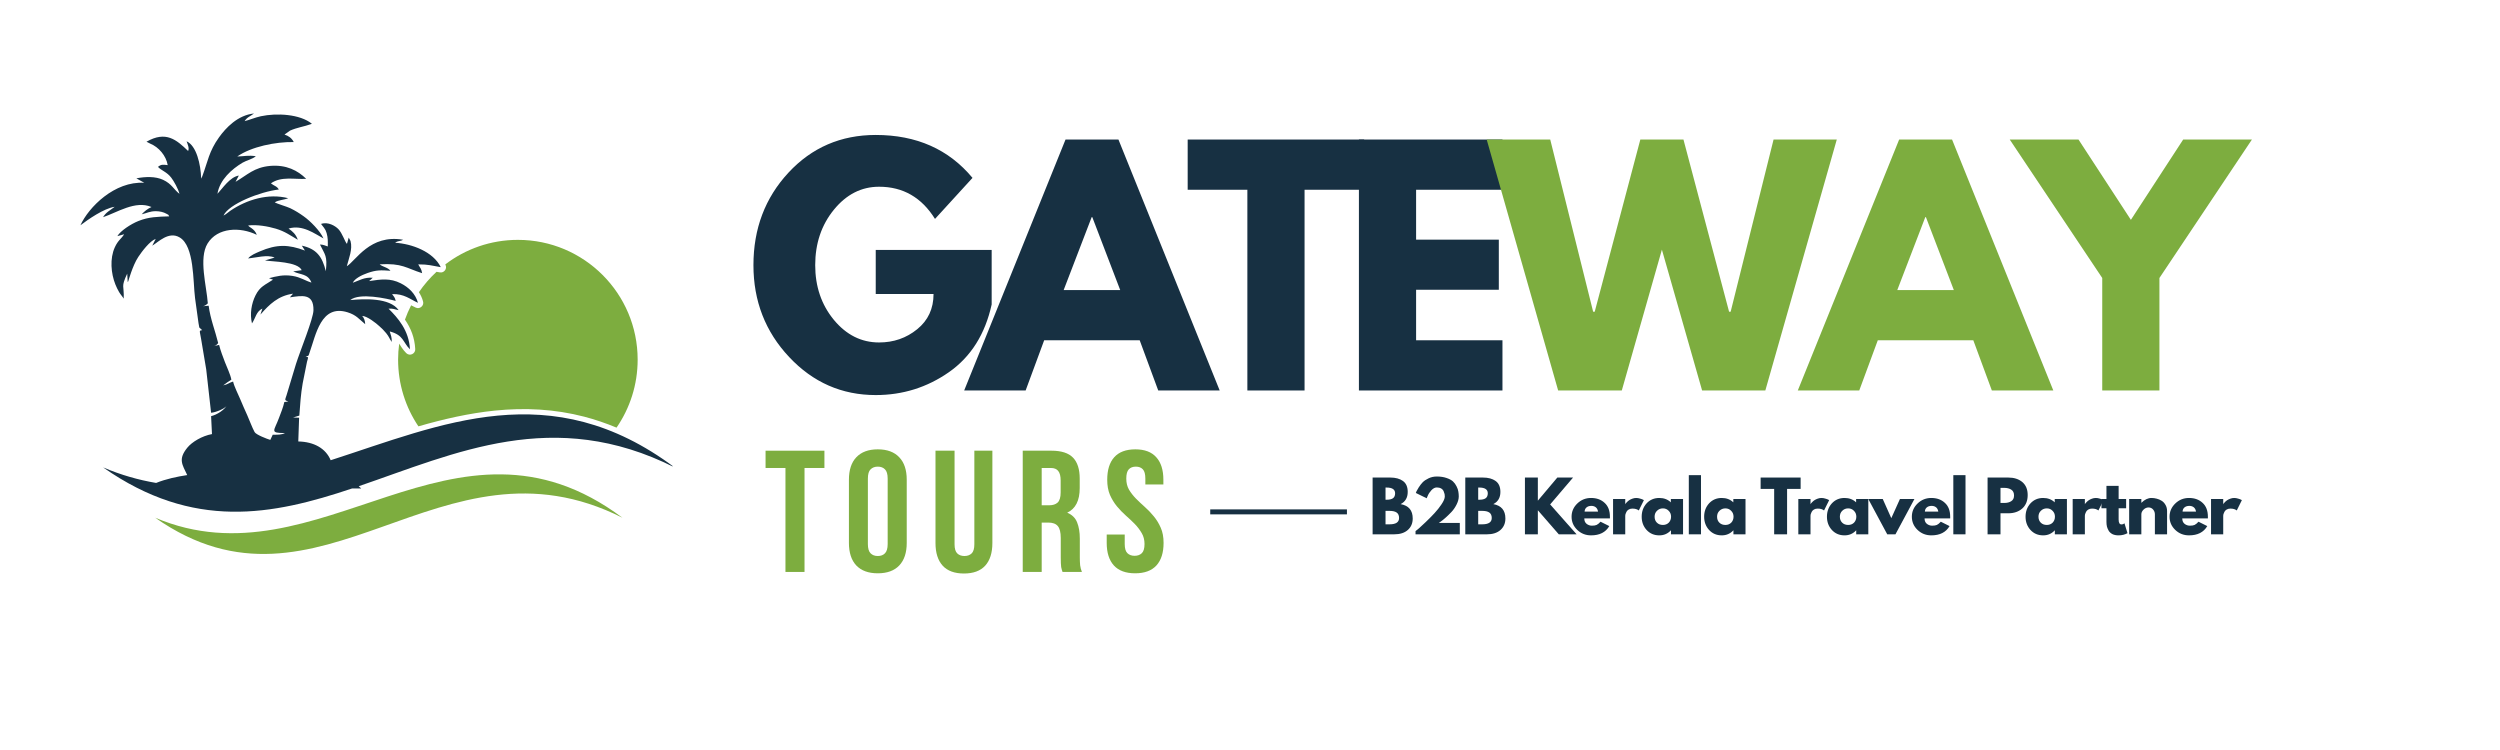
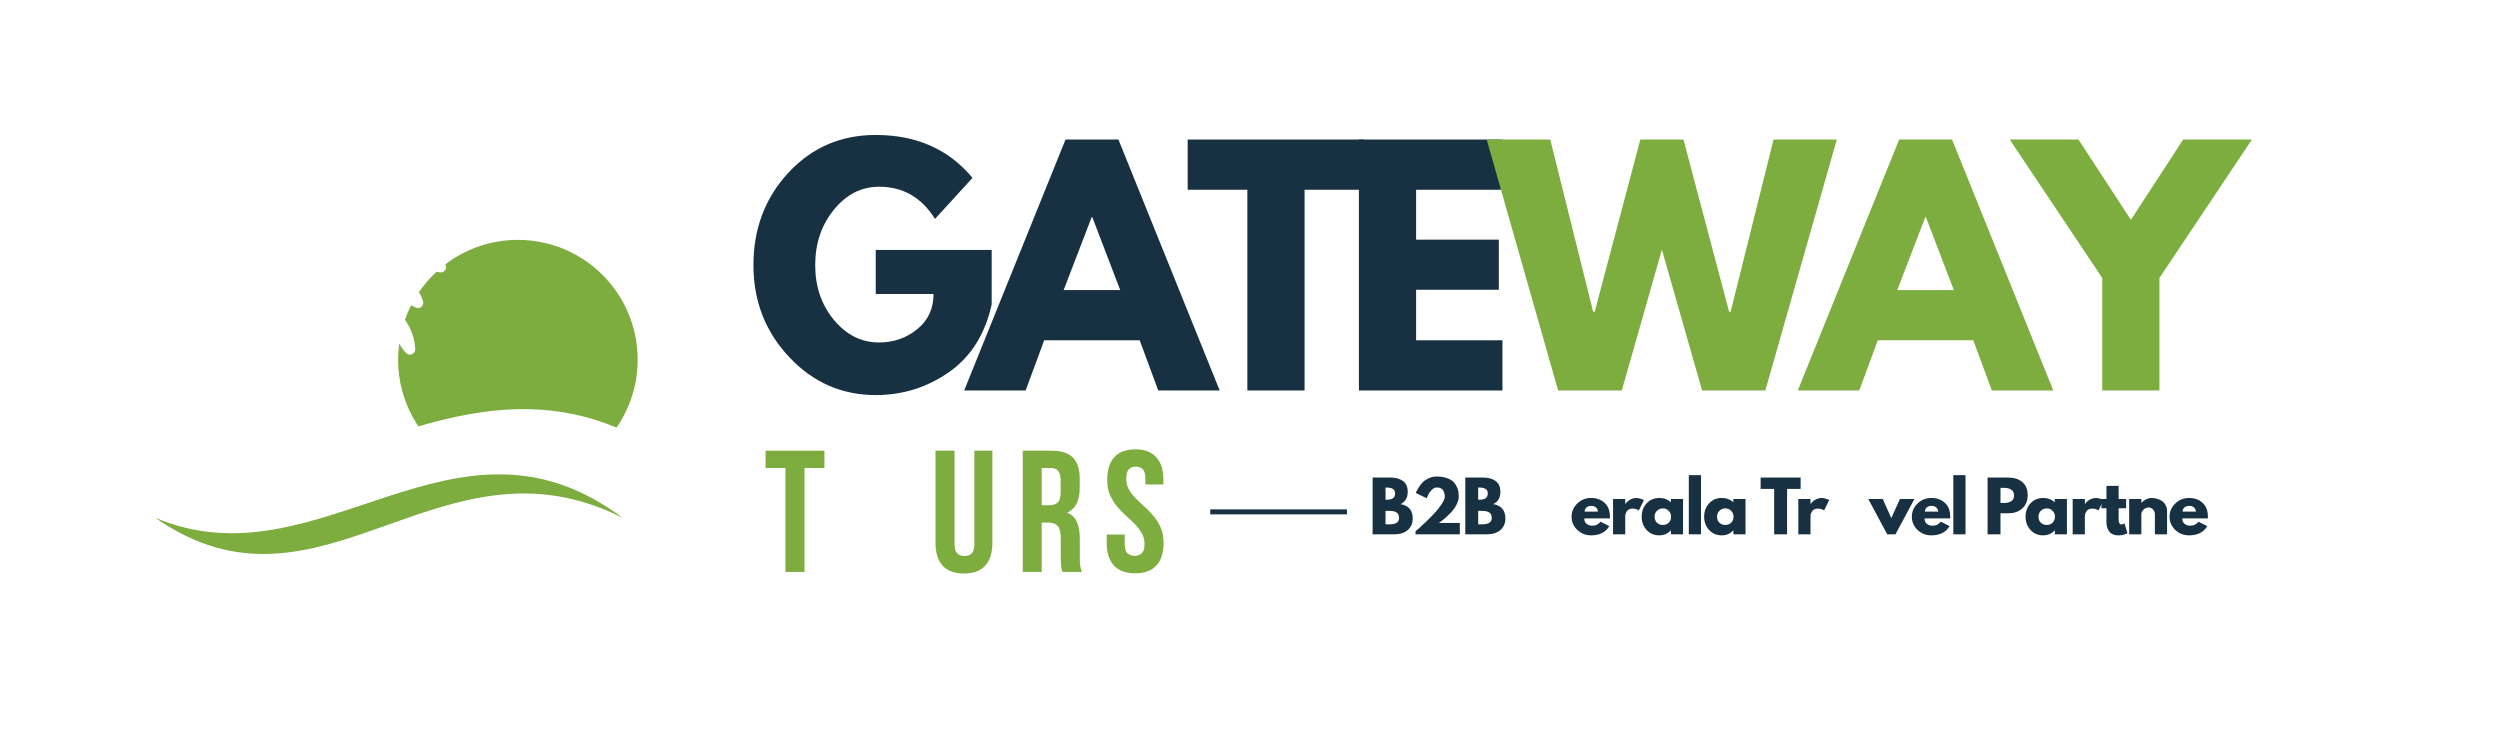
<svg xmlns="http://www.w3.org/2000/svg" width="500" zoomAndPan="magnify" viewBox="0 0 375 112.5" height="150" preserveAspectRatio="xMidYMid meet" version="1.0">
  <defs>
    <g />
    <clipPath id="6da641a587">
-       <path d="M 12.031 17 L 100.887 17 L 100.887 77 L 12.031 77 Z M 12.031 17 " clip-rule="nonzero" />
-     </clipPath>
+       </clipPath>
    <clipPath id="3ab5a031f2">
      <path d="M 0.562 2 L 10 2 L 10 21 L 0.562 21 Z M 0.562 2 " clip-rule="nonzero" />
    </clipPath>
    <clipPath id="c5b8bc5832">
      <rect x="0" width="65" y="0" height="28" />
    </clipPath>
    <clipPath id="d9b7245d63">
      <path d="M 0.121 0.203 L 7 0.203 L 7 10 L 0.121 10 Z M 0.121 0.203 " clip-rule="nonzero" />
    </clipPath>
    <clipPath id="2e04ddbb0a">
      <path d="M 7 0.203 L 14 0.203 L 14 10 L 7 10 Z M 7 0.203 " clip-rule="nonzero" />
    </clipPath>
    <clipPath id="c01a4347b3">
      <path d="M 14 0.203 L 21 0.203 L 21 10 L 14 10 Z M 14 0.203 " clip-rule="nonzero" />
    </clipPath>
    <clipPath id="1ea8379c28">
      <path d="M 23 0.203 L 32 0.203 L 32 10 L 23 10 Z M 23 0.203 " clip-rule="nonzero" />
    </clipPath>
    <clipPath id="8b5691e0cd">
      <path d="M 48 0.203 L 51 0.203 L 51 10 L 48 10 Z M 48 0.203 " clip-rule="nonzero" />
    </clipPath>
    <clipPath id="787d419373">
      <path d="M 59 0.203 L 66 0.203 L 66 10 L 59 10 Z M 59 0.203 " clip-rule="nonzero" />
    </clipPath>
    <clipPath id="ba241d90a2">
      <path d="M 87 0.203 L 90 0.203 L 90 10 L 87 10 Z M 87 0.203 " clip-rule="nonzero" />
    </clipPath>
    <clipPath id="4876715f50">
      <path d="M 93 0.203 L 100 0.203 L 100 10 L 93 10 Z M 93 0.203 " clip-rule="nonzero" />
    </clipPath>
    <clipPath id="03b4b724da">
      <rect x="0" width="133" y="0" height="14" />
    </clipPath>
  </defs>
  <g fill="#173042" fill-opacity="1">
    <g transform="translate(111.969, 58.572)">
      <g>
        <path d="M 36.781 -21.078 L 36.781 -12.906 C 35.801 -8.438 33.664 -5.051 30.375 -2.75 C 27.094 -0.457 23.43 0.688 19.391 0.688 C 14.305 0.688 9.977 -1.211 6.406 -5.016 C 2.832 -8.816 1.047 -13.41 1.047 -18.797 C 1.047 -24.273 2.797 -28.898 6.297 -32.672 C 9.797 -36.441 14.16 -38.328 19.391 -38.328 C 25.504 -38.328 30.344 -36.18 33.906 -31.891 L 28.281 -25.734 C 26.281 -28.953 23.484 -30.562 19.891 -30.562 C 17.242 -30.562 14.984 -29.41 13.109 -27.109 C 11.242 -24.816 10.312 -22.047 10.312 -18.797 C 10.312 -15.598 11.242 -12.863 13.109 -10.594 C 14.984 -8.332 17.242 -7.203 19.891 -7.203 C 22.078 -7.203 23.984 -7.863 25.609 -9.188 C 27.242 -10.508 28.062 -12.27 28.062 -14.469 L 19.391 -14.469 L 19.391 -21.078 Z M 36.781 -21.078 " />
      </g>
    </g>
  </g>
  <g fill="#173042" fill-opacity="1">
    <g transform="translate(145.907, 58.572)">
      <g>
        <path d="M 21.859 -37.641 L 37.047 0 L 27.828 0 L 25.047 -7.531 L 10.719 -7.531 L 7.938 0 L -1.281 0 L 13.922 -37.641 Z M 22.125 -15.062 L 17.938 -26 L 17.844 -26 L 13.641 -15.062 Z M 22.125 -15.062 " />
      </g>
    </g>
  </g>
  <g fill="#173042" fill-opacity="1">
    <g transform="translate(177.793, 58.572)">
      <g>
        <path d="M 0.359 -30.109 L 0.359 -37.641 L 26.828 -37.641 L 26.828 -30.109 L 17.891 -30.109 L 17.891 0 L 9.312 0 L 9.312 -30.109 Z M 0.359 -30.109 " />
      </g>
    </g>
  </g>
  <g fill="#173042" fill-opacity="1">
    <g transform="translate(201.103, 58.572)">
      <g>
        <path d="M 24.266 -37.641 L 24.266 -30.109 L 11.312 -30.109 L 11.312 -22.625 L 23.719 -22.625 L 23.719 -15.109 L 11.312 -15.109 L 11.312 -7.531 L 24.266 -7.531 L 24.266 0 L 2.734 0 L 2.734 -37.641 Z M 24.266 -37.641 " />
      </g>
    </g>
  </g>
  <g fill="#7dad3f" fill-opacity="1">
    <g transform="translate(223.691, 58.572)">
      <g>
        <path d="M 31.625 0 L 25.594 -21.125 L 19.578 0 L 10.031 0 L -0.688 -37.641 L 8.844 -37.641 L 15.281 -11.812 L 15.516 -11.812 L 22.359 -37.641 L 28.828 -37.641 L 35.672 -11.812 L 35.906 -11.812 L 42.344 -37.641 L 51.828 -37.641 L 41.109 0 Z M 31.625 0 " />
      </g>
    </g>
  </g>
  <g fill="#7dad3f" fill-opacity="1">
    <g transform="translate(270.95, 58.572)">
      <g>
        <path d="M 21.859 -37.641 L 37.047 0 L 27.828 0 L 25.047 -7.531 L 10.719 -7.531 L 7.938 0 L -1.281 0 L 13.922 -37.641 Z M 22.125 -15.062 L 17.938 -26 L 17.844 -26 L 13.641 -15.062 Z M 22.125 -15.062 " />
      </g>
    </g>
  </g>
  <g fill="#7dad3f" fill-opacity="1">
    <g transform="translate(302.836, 58.572)">
      <g>
        <path d="M -1.375 -37.641 L 8.938 -37.641 L 16.797 -25.594 L 24.641 -37.641 L 34.953 -37.641 L 21.078 -16.875 L 21.078 0 L 12.5 0 L 12.5 -16.875 Z M -1.375 -37.641 " />
      </g>
    </g>
  </g>
  <path stroke-linecap="butt" transform="matrix(0.747, 0, 0, 0.747, 181.536, 76.409)" fill="none" stroke-linejoin="miter" d="M -0.001 0.498 L 27.449 0.498 " stroke="#173042" stroke-width="1" stroke-opacity="1" stroke-miterlimit="4" />
  <g clip-path="url(#6da641a587)">
    <path fill="#173042" d="M 15.465 70.109 C 18.156 71.254 20.805 72 23.418 72.441 C 24.883 71.848 26.543 71.496 28.082 71.262 C 27.336 69.668 26.688 68.891 28.098 67.152 C 28.793 66.293 30.312 65.383 31.797 65.113 L 31.664 62.426 C 32.566 62.207 33.637 61.488 33.973 60.879 C 33.77 61.27 32.375 61.863 31.664 61.914 L 30.93 55.398 L 30.16 50.812 C 29.895 49.363 29.887 49.668 30.32 49.516 L 29.895 49.125 C 29.887 49.098 29.785 48.539 29.777 48.473 L 29.258 44.719 C 28.934 42.188 29.168 36.941 26.961 35.621 C 25.309 34.629 23.746 36.324 22.836 36.852 L 23.359 35.832 C 22.492 36.129 21.297 37.703 20.738 38.547 C 19.875 39.848 19.234 42.246 19.227 42.223 C 19.223 42.207 19.191 42.281 19.156 42.312 L 19.082 41.043 C 18.09 43.168 18.648 42.758 18.555 44.797 C 18.441 44.57 18.07 44.168 17.863 43.809 C 17.645 43.426 17.477 43.09 17.312 42.68 C 16.637 41 16.457 38.781 17.219 37.102 C 17.711 36.016 18.203 35.832 18.621 35.137 L 17.602 35.422 C 18.055 34.645 19.609 33.609 20.77 33.148 C 22.316 32.531 23.617 32.512 25.383 32.453 C 25.156 32.105 25.391 32.305 24.949 32.055 C 24.52 31.805 23.953 31.688 23.418 31.68 C 22.492 31.66 21.98 31.988 21.254 32.145 C 21.621 31.738 22.105 31.328 22.727 31.051 C 20.309 30.016 17.555 31.887 15.457 32.578 C 15.941 31.785 16.52 31.57 17.203 31.02 C 15.574 31.254 13.191 32.938 12.062 33.793 C 13.293 31.086 17.176 27.148 21.641 27.418 L 20.453 26.75 C 21.797 26.488 23.316 26.438 24.461 26.973 C 25.785 27.594 26.027 28.387 26.918 29.078 C 26.77 28.395 26.066 27.133 25.691 26.656 C 25.023 25.781 24.246 25.613 23.695 25.035 C 24.172 24.625 24.48 24.691 25.156 24.77 C 24.914 23.34 23.805 22.062 22.531 21.543 L 21.973 21.258 C 24.891 19.59 26.461 20.957 28.215 22.645 C 28.434 22.254 28.133 21.602 27.988 21.191 C 29.469 21.859 30.113 24.645 30.176 26.797 L 30.355 26.414 C 31.172 24.219 31.34 22.715 32.852 20.605 C 33.855 19.203 35.652 17.266 38.098 17.023 C 37.605 17.414 37.047 17.574 36.695 18.168 C 37.523 17.969 38.176 17.648 39.137 17.434 C 41.516 16.93 44.984 17.105 46.781 18.562 C 46.754 18.578 46.711 18.594 46.68 18.609 C 45.645 18.988 44.516 19.129 43.496 19.598 L 42.676 20.184 C 43.305 20.391 43.77 20.723 44.062 21.309 C 41.348 21.258 37.695 21.996 35.59 23.473 C 36.652 23.449 37.254 23.258 38.375 23.434 C 37.855 23.883 36.98 24.051 36.387 24.402 C 34.773 25.363 32.953 26.957 32.617 29.07 C 33.387 28.262 34.465 26.566 35.824 26.332 L 35.332 27.273 C 37.121 26.23 38.098 25.109 40.512 24.887 C 42.93 24.676 44.672 25.57 45.926 26.824 C 44.148 26.934 42.207 26.406 40.637 27.5 C 41.105 27.895 41.531 27.902 41.824 28.426 C 39.02 28.746 34.289 30.617 33.527 32.336 C 33.953 32.121 34.156 31.887 34.539 31.621 C 37.031 29.922 40.27 28.961 43.23 29.73 C 42.637 29.988 41.809 29.98 41.215 30.348 C 41.492 30.551 43.004 30.977 43.527 31.227 C 44.316 31.609 44.898 31.98 45.551 32.445 C 46.527 33.133 48.016 34.625 48.523 35.766 C 47.215 35.07 45.367 33.648 43.285 34.285 C 43.922 34.746 44.355 35.102 44.672 35.965 C 43.48 35.277 42.762 34.719 41.375 34.301 C 40.16 33.941 38.574 33.668 37.238 33.816 C 37.328 34.102 38.176 34.27 38.523 35.227 C 36 33.992 32.625 34.117 31.141 36.516 C 29.77 38.73 30.996 42.934 31.172 45.504 C 30.906 45.758 30.73 45.875 30.453 45.934 L 31.297 45.855 C 31.555 47.859 32.285 49.633 32.727 51.461 C 32.543 51.711 32.324 51.871 32.051 51.922 L 32.867 51.738 C 33.059 52.547 33.453 53.566 33.746 54.336 C 34.031 55.082 34.574 56.199 34.707 56.953 C 34.34 57.176 33.844 57.512 33.484 57.805 C 34.172 57.672 34.363 57.395 34.965 57.234 C 35.148 58.039 35.691 59.047 36.02 59.844 C 36.367 60.695 36.73 61.48 37.086 62.281 C 37.422 63.027 37.816 64.129 38.191 64.812 C 38.406 65.207 40.07 65.848 40.547 65.984 L 40.906 65.215 C 41.684 65.191 42.141 65.25 42.754 64.957 C 40.379 64.957 41.125 64.664 41.859 62.66 C 42.117 61.973 42.469 61.129 42.652 60.301 L 43.246 60.227 C 42.637 60.012 42.742 60.043 42.988 59.266 L 44.406 54.57 C 45.016 52.641 47.004 47.805 47.02 46.535 C 47.062 43.949 45.273 44.352 43.48 44.602 L 43.953 44.051 C 41.715 44.371 40.414 45.648 39.066 47.184 L 39.359 46.281 C 38.414 46.742 38.359 47.676 37.797 48.512 C 37.453 47.078 37.723 45.531 38.316 44.328 C 39.008 42.926 39.793 42.738 40.949 41.953 L 40.348 41.73 C 41.508 41.43 42.492 41.168 43.879 41.387 C 45.102 41.578 45.82 42.129 46.719 42.387 C 46.16 41.004 45.109 41.27 43.98 40.711 L 45.258 40.527 C 44.648 39.23 40.938 39.266 39.746 39.07 L 41.191 38.637 C 40.113 38.145 38.383 38.664 37.215 38.77 C 37.598 38.27 38.383 37.969 38.949 37.719 C 41.539 36.598 43.297 36.668 45.742 37.586 L 45.273 36.848 C 47.465 37.324 48.34 38.48 48.875 40.684 C 49.129 38.344 48.758 38.254 47.992 36.676 C 48.535 36.684 48.766 36.859 49.168 36.969 C 49.184 36.238 49.195 35.656 48.992 34.961 C 48.895 34.625 48.785 34.41 48.609 34.176 L 48.156 33.59 C 49.203 33.223 50.281 33.883 50.75 34.359 C 51.367 34.996 51.727 36.266 52.043 36.582 L 52.309 35.637 L 52.578 36.148 C 52.922 37.41 52.309 38.789 52.02 39.934 C 53.355 39.137 55.512 35.086 60.465 35.965 C 59.996 36.238 59.738 36.062 59.27 36.414 C 61.777 36.566 64.984 37.75 66.113 40.074 C 64.777 39.855 64.285 39.648 62.73 39.656 C 63.012 40.184 63.207 40.277 63.32 40.977 C 60.926 40.219 60.34 39.449 56.949 39.648 C 57.406 40.043 58.191 40.109 58.566 40.617 C 57.105 40.508 56.445 40.492 55.133 40.953 C 54.23 41.27 53.223 41.777 52.914 42.414 C 53.898 42.078 54.633 41.555 55.91 41.664 L 55.367 42.164 C 57.156 41.887 58.535 41.695 60.113 42.496 C 61.309 43.098 62.328 44.07 62.695 45.422 C 61.508 44.887 60.613 44.043 58.812 44.117 C 59.078 44.504 59.227 44.555 59.355 45.137 C 58.008 44.777 53.938 43.867 52.535 45.012 C 54.582 44.82 58.453 44.613 59.797 46.523 C 59.18 46.414 59.012 46.25 58.277 46.297 C 59.656 47.66 61.352 49.539 61.492 52.398 C 60.406 51.32 60.559 50.266 58.461 49.715 C 58.617 50.242 58.812 50.668 58.75 51.289 C 58.434 50.82 58.359 50.512 57.934 49.984 C 57.551 49.516 57.316 49.305 56.906 48.93 C 56.406 48.465 55.082 47.418 54.324 47.387 C 54.582 47.652 54.758 48.078 54.781 48.629 C 53.812 47.828 53.453 47.258 52.133 46.844 C 48.133 45.605 47.391 50.207 46.418 52.949 C 46.238 53.449 46.352 53.367 45.844 53.449 C 46.352 53.625 46.238 53.535 46.051 54.262 L 45.402 57.504 C 45.117 59.105 45.023 60.68 44.898 62.34 L 43.973 62.625 L 44.867 62.656 L 44.742 66.219 C 47.098 66.27 48.859 67.254 49.602 69.035 C 66.238 63.676 82.57 56.191 101.18 70.109 C 83.031 60.969 68.316 67.973 53.805 72.934 L 54.09 73.184 C 54.105 73.16 54.148 73.234 54.172 73.27 L 52.812 73.27 C 40.871 77.277 29.023 79.609 15.465 70.109 Z M 15.465 70.109 " fill-opacity="1" fill-rule="evenodd" />
  </g>
  <path fill="#7dad3f" d="M 23.277 77.656 C 47.949 88.125 68.086 58.758 93.359 77.656 C 65.969 63.859 48.125 95.074 23.277 77.656 Z M 23.277 77.656 " fill-opacity="1" fill-rule="evenodd" />
  <path fill="#7dad3f" d="M 77.684 35.98 C 87.609 35.98 95.648 44.027 95.648 53.945 C 95.648 57.73 94.477 61.246 92.48 64.145 C 90.91 63.492 89.297 62.934 87.625 62.5 C 83.207 61.355 78.754 61.129 74.219 61.59 C 70.332 61.988 66.516 62.867 62.762 63.953 C 60.84 61.094 59.715 57.652 59.715 53.945 C 59.715 53.133 59.773 52.332 59.879 51.547 C 60.004 51.738 60.121 51.93 60.246 52.121 C 60.449 52.422 60.676 52.707 60.934 52.965 C 61.176 53.199 61.516 53.266 61.816 53.125 C 62.121 52.984 62.305 52.691 62.285 52.363 C 62.195 50.629 61.625 49.223 60.742 47.945 C 61.008 47.203 61.316 46.484 61.668 45.797 C 61.887 45.914 62.117 46.031 62.363 46.141 C 62.652 46.273 62.973 46.23 63.207 46.023 C 63.449 45.816 63.547 45.516 63.457 45.211 C 63.324 44.711 63.105 44.25 62.836 43.828 C 63.598 42.715 64.484 41.688 65.477 40.77 C 65.645 40.801 65.812 40.828 65.98 40.859 C 66.281 40.91 66.57 40.793 66.746 40.551 C 66.93 40.309 66.957 40.008 66.824 39.73 C 66.816 39.707 66.805 39.684 66.789 39.664 C 69.812 37.352 73.59 35.98 77.684 35.98 Z M 77.684 35.98 " fill-opacity="1" fill-rule="evenodd" />
  <g transform="matrix(1, 0, 0, 1, 114, 65)">
    <g clip-path="url(#c5b8bc5832)">
      <g clip-path="url(#3ab5a031f2)">
        <g fill="#7dad3f" fill-opacity="1">
          <g transform="translate(0.569, 20.792)">
            <g>
              <path d="M 0.266 -18.188 L 9.094 -18.188 L 9.094 -15.594 L 6.109 -15.594 L 6.109 0 L 3.25 0 L 3.25 -15.594 L 0.266 -15.594 Z M 0.266 -18.188 " />
            </g>
          </g>
        </g>
      </g>
      <g fill="#7dad3f" fill-opacity="1">
        <g transform="translate(12.526, 20.792)">
          <g>
-             <path d="M 3.656 -4.188 C 3.656 -3.531 3.789 -3.066 4.062 -2.797 C 4.332 -2.523 4.691 -2.391 5.141 -2.391 C 5.598 -2.391 5.957 -2.523 6.219 -2.797 C 6.488 -3.066 6.625 -3.531 6.625 -4.188 L 6.625 -14 C 6.625 -14.664 6.488 -15.129 6.219 -15.391 C 5.957 -15.66 5.598 -15.797 5.141 -15.797 C 4.691 -15.797 4.332 -15.66 4.062 -15.391 C 3.789 -15.129 3.656 -14.664 3.656 -14 Z M 0.812 -13.828 C 0.812 -15.297 1.18 -16.422 1.922 -17.203 C 2.672 -17.992 3.742 -18.391 5.141 -18.391 C 6.547 -18.391 7.617 -17.992 8.359 -17.203 C 9.109 -16.422 9.484 -15.297 9.484 -13.828 L 9.484 -4.359 C 9.484 -2.891 9.109 -1.758 8.359 -0.969 C 7.617 -0.188 6.547 0.203 5.141 0.203 C 3.742 0.203 2.672 -0.188 1.922 -0.969 C 1.18 -1.758 0.812 -2.891 0.812 -4.359 Z M 0.812 -13.828 " />
-           </g>
+             </g>
        </g>
      </g>
      <g fill="#7dad3f" fill-opacity="1">
        <g transform="translate(25.418, 20.792)">
          <g>
            <path d="M 3.766 -18.188 L 3.766 -4.156 C 3.766 -3.5 3.898 -3.039 4.172 -2.781 C 4.441 -2.52 4.801 -2.391 5.25 -2.391 C 5.695 -2.391 6.055 -2.52 6.328 -2.781 C 6.598 -3.039 6.734 -3.5 6.734 -4.156 L 6.734 -18.188 L 9.438 -18.188 L 9.438 -4.344 C 9.438 -2.863 9.078 -1.727 8.359 -0.938 C 7.641 -0.156 6.578 0.234 5.172 0.234 C 3.766 0.234 2.703 -0.156 1.984 -0.938 C 1.266 -1.727 0.906 -2.863 0.906 -4.344 L 0.906 -18.188 Z M 3.766 -18.188 " />
          </g>
        </g>
      </g>
      <g fill="#7dad3f" fill-opacity="1">
        <g transform="translate(38.363, 20.792)">
          <g>
            <path d="M 7.016 0 C 6.984 -0.125 6.945 -0.238 6.906 -0.344 C 6.875 -0.445 6.844 -0.578 6.812 -0.734 C 6.789 -0.891 6.773 -1.086 6.766 -1.328 C 6.754 -1.566 6.75 -1.867 6.75 -2.234 L 6.75 -5.094 C 6.75 -5.938 6.602 -6.531 6.312 -6.875 C 6.02 -7.227 5.547 -7.406 4.891 -7.406 L 3.891 -7.406 L 3.891 0 L 1.047 0 L 1.047 -18.188 L 5.359 -18.188 C 6.848 -18.188 7.926 -17.836 8.594 -17.141 C 9.258 -16.453 9.594 -15.406 9.594 -14 L 9.594 -12.578 C 9.594 -10.703 8.969 -9.473 7.719 -8.891 C 8.445 -8.586 8.941 -8.102 9.203 -7.438 C 9.473 -6.77 9.609 -5.961 9.609 -5.016 L 9.609 -2.203 C 9.609 -1.754 9.625 -1.359 9.656 -1.016 C 9.695 -0.68 9.785 -0.344 9.922 0 Z M 3.891 -15.594 L 3.891 -10 L 5.016 -10 C 5.555 -10 5.977 -10.133 6.281 -10.406 C 6.582 -10.688 6.734 -11.191 6.734 -11.922 L 6.734 -13.719 C 6.734 -14.375 6.613 -14.848 6.375 -15.141 C 6.145 -15.441 5.781 -15.594 5.281 -15.594 Z M 3.891 -15.594 " />
          </g>
        </g>
      </g>
      <g fill="#7dad3f" fill-opacity="1">
        <g transform="translate(51.412, 20.792)">
          <g>
            <path d="M 0.672 -13.828 C 0.672 -15.297 1.02 -16.422 1.719 -17.203 C 2.426 -17.992 3.484 -18.391 4.891 -18.391 C 6.285 -18.391 7.332 -17.992 8.031 -17.203 C 8.738 -16.422 9.094 -15.297 9.094 -13.828 L 9.094 -13.125 L 6.391 -13.125 L 6.391 -14 C 6.391 -14.664 6.266 -15.129 6.016 -15.391 C 5.766 -15.66 5.414 -15.797 4.969 -15.797 C 4.508 -15.797 4.156 -15.66 3.906 -15.391 C 3.656 -15.129 3.531 -14.664 3.531 -14 C 3.531 -13.375 3.664 -12.82 3.938 -12.344 C 4.219 -11.875 4.566 -11.426 4.984 -11 C 5.398 -10.582 5.848 -10.16 6.328 -9.734 C 6.805 -9.305 7.25 -8.844 7.656 -8.344 C 8.07 -7.844 8.422 -7.27 8.703 -6.625 C 8.984 -5.988 9.125 -5.234 9.125 -4.359 C 9.125 -2.891 8.766 -1.758 8.047 -0.969 C 7.328 -0.188 6.266 0.203 4.859 0.203 C 3.453 0.203 2.391 -0.188 1.672 -0.969 C 0.953 -1.758 0.594 -2.891 0.594 -4.359 L 0.594 -5.609 L 3.297 -5.609 L 3.297 -4.188 C 3.297 -3.531 3.43 -3.07 3.703 -2.812 C 3.973 -2.551 4.332 -2.422 4.781 -2.422 C 5.227 -2.422 5.586 -2.551 5.859 -2.812 C 6.129 -3.07 6.266 -3.531 6.266 -4.188 C 6.266 -4.812 6.125 -5.359 5.844 -5.828 C 5.57 -6.305 5.227 -6.758 4.812 -7.188 C 4.395 -7.613 3.945 -8.035 3.469 -8.453 C 2.988 -8.879 2.539 -9.344 2.125 -9.844 C 1.707 -10.352 1.359 -10.926 1.078 -11.562 C 0.805 -12.207 0.672 -12.961 0.672 -13.828 Z M 0.672 -13.828 " />
          </g>
        </g>
      </g>
    </g>
  </g>
  <g transform="matrix(1, 0, 0, 1, 205, 71)">
    <g clip-path="url(#03b4b724da)">
      <g clip-path="url(#d9b7245d63)">
        <g fill="#173042" fill-opacity="1">
          <g transform="translate(0.267, 9.148)">
            <g>
              <path d="M 0.625 -8.516 L 3.266 -8.516 C 4.066 -8.516 4.703 -8.344 5.172 -8 C 5.648 -7.664 5.891 -7.117 5.891 -6.359 C 5.891 -5.504 5.535 -4.895 4.828 -4.531 C 6.035 -4.312 6.641 -3.594 6.641 -2.375 C 6.641 -1.656 6.391 -1.078 5.891 -0.641 C 5.398 -0.211 4.723 0 3.859 0 L 0.625 0 Z M 2.562 -5.188 L 2.719 -5.188 C 3.145 -5.188 3.461 -5.258 3.672 -5.406 C 3.891 -5.562 4 -5.812 4 -6.156 C 4 -6.727 3.57 -7.016 2.719 -7.016 L 2.562 -7.016 Z M 2.562 -1.5 L 3.172 -1.5 C 4.117 -1.5 4.594 -1.816 4.594 -2.453 C 4.594 -2.828 4.473 -3.098 4.234 -3.266 C 4.004 -3.43 3.648 -3.516 3.172 -3.516 L 2.562 -3.516 Z M 2.562 -1.5 " />
            </g>
          </g>
        </g>
      </g>
      <g clip-path="url(#2e04ddbb0a)">
        <g fill="#173042" fill-opacity="1">
          <g transform="translate(6.768, 9.148)">
            <g>
              <path d="M 3.75 -7.031 C 3.477 -7.031 3.211 -6.895 2.953 -6.625 C 2.703 -6.352 2.52 -6.082 2.406 -5.812 L 2.234 -5.406 L 0.609 -6.203 C 0.629 -6.266 0.66 -6.348 0.703 -6.453 C 0.754 -6.566 0.867 -6.766 1.047 -7.047 C 1.234 -7.336 1.43 -7.594 1.641 -7.812 C 1.859 -8.031 2.156 -8.227 2.531 -8.406 C 2.906 -8.582 3.312 -8.672 3.75 -8.672 C 4.301 -8.672 4.785 -8.598 5.203 -8.453 C 5.617 -8.316 5.941 -8.145 6.172 -7.938 C 6.398 -7.727 6.582 -7.477 6.719 -7.188 C 6.863 -6.906 6.953 -6.645 6.984 -6.406 C 7.023 -6.176 7.047 -5.938 7.047 -5.688 C 7.047 -5.312 6.941 -4.914 6.734 -4.5 C 6.535 -4.094 6.289 -3.727 6 -3.406 C 5.707 -3.094 5.41 -2.801 5.109 -2.531 C 4.816 -2.27 4.566 -2.066 4.359 -1.922 L 4.047 -1.703 L 7.203 -1.703 L 7.203 0 L 0.562 0 L 0.562 -0.484 C 0.688 -0.578 0.848 -0.707 1.047 -0.875 C 1.242 -1.051 1.594 -1.375 2.094 -1.844 C 2.594 -2.32 3.035 -2.77 3.422 -3.188 C 3.805 -3.602 4.156 -4.047 4.469 -4.516 C 4.789 -4.992 4.953 -5.383 4.953 -5.688 C 4.953 -5.801 4.941 -5.914 4.922 -6.031 C 4.898 -6.145 4.852 -6.285 4.781 -6.453 C 4.707 -6.629 4.582 -6.77 4.406 -6.875 C 4.227 -6.977 4.008 -7.031 3.75 -7.031 Z M 3.75 -7.031 " />
            </g>
          </g>
        </g>
      </g>
      <g clip-path="url(#c01a4347b3)">
        <g fill="#173042" fill-opacity="1">
          <g transform="translate(14.168, 9.148)">
            <g>
              <path d="M 0.625 -8.516 L 3.266 -8.516 C 4.066 -8.516 4.703 -8.344 5.172 -8 C 5.648 -7.664 5.891 -7.117 5.891 -6.359 C 5.891 -5.504 5.535 -4.895 4.828 -4.531 C 6.035 -4.312 6.641 -3.594 6.641 -2.375 C 6.641 -1.656 6.391 -1.078 5.891 -0.641 C 5.398 -0.211 4.723 0 3.859 0 L 0.625 0 Z M 2.562 -5.188 L 2.719 -5.188 C 3.145 -5.188 3.461 -5.258 3.672 -5.406 C 3.891 -5.562 4 -5.812 4 -6.156 C 4 -6.727 3.57 -7.016 2.719 -7.016 L 2.562 -7.016 Z M 2.562 -1.5 L 3.172 -1.5 C 4.117 -1.5 4.594 -1.816 4.594 -2.453 C 4.594 -2.828 4.473 -3.098 4.234 -3.266 C 4.004 -3.43 3.648 -3.516 3.172 -3.516 L 2.562 -3.516 Z M 2.562 -1.5 " />
            </g>
          </g>
        </g>
      </g>
      <g fill="#173042" fill-opacity="1">
        <g transform="translate(20.669, 9.148)">
          <g />
        </g>
      </g>
      <g clip-path="url(#1ea8379c28)">
        <g fill="#173042" fill-opacity="1">
          <g transform="translate(23.115, 9.148)">
            <g>
-               <path d="M 8.375 0 L 5.703 0 L 2.562 -3.609 L 2.562 0 L 0.625 0 L 0.625 -8.516 L 2.562 -8.516 L 2.562 -5.047 L 5.484 -8.516 L 7.844 -8.516 L 4.406 -4.484 Z M 8.375 0 " />
-             </g>
+               </g>
          </g>
        </g>
      </g>
      <g fill="#173042" fill-opacity="1">
        <g transform="translate(30.503, 9.148)">
          <g>
            <path d="M 5.984 -2.391 L 2.141 -2.391 C 2.141 -2.023 2.258 -1.75 2.5 -1.562 C 2.738 -1.383 3 -1.297 3.281 -1.297 C 3.582 -1.297 3.816 -1.332 3.984 -1.406 C 4.16 -1.488 4.359 -1.648 4.578 -1.891 L 5.891 -1.234 C 5.348 -0.305 4.438 0.156 3.156 0.156 C 2.352 0.156 1.664 -0.113 1.094 -0.656 C 0.52 -1.207 0.234 -1.867 0.234 -2.641 C 0.234 -3.41 0.52 -4.07 1.094 -4.625 C 1.664 -5.176 2.352 -5.453 3.156 -5.453 C 3.988 -5.453 4.664 -5.207 5.188 -4.719 C 5.719 -4.238 5.984 -3.547 5.984 -2.641 C 5.984 -2.516 5.984 -2.43 5.984 -2.391 Z M 2.188 -3.406 L 4.203 -3.406 C 4.16 -3.688 4.051 -3.898 3.875 -4.047 C 3.695 -4.191 3.473 -4.266 3.203 -4.266 C 2.898 -4.266 2.656 -4.188 2.469 -4.031 C 2.289 -3.875 2.195 -3.664 2.188 -3.406 Z M 2.188 -3.406 " />
          </g>
        </g>
      </g>
      <g fill="#173042" fill-opacity="1">
        <g transform="translate(36.334, 9.148)">
          <g>
            <path d="M 0.625 0 L 0.625 -5.297 L 2.453 -5.297 L 2.453 -4.531 L 2.469 -4.531 C 2.477 -4.562 2.5 -4.598 2.531 -4.641 C 2.562 -4.68 2.629 -4.754 2.734 -4.859 C 2.836 -4.961 2.945 -5.051 3.062 -5.125 C 3.188 -5.207 3.336 -5.281 3.516 -5.344 C 3.703 -5.414 3.895 -5.453 4.094 -5.453 C 4.289 -5.453 4.484 -5.422 4.672 -5.359 C 4.867 -5.305 5.016 -5.254 5.109 -5.203 L 5.25 -5.125 L 4.484 -3.578 C 4.254 -3.766 3.938 -3.859 3.531 -3.859 C 3.312 -3.859 3.125 -3.812 2.969 -3.719 C 2.812 -3.625 2.695 -3.504 2.625 -3.359 C 2.562 -3.223 2.516 -3.109 2.484 -3.016 C 2.461 -2.922 2.453 -2.844 2.453 -2.781 L 2.453 0 Z M 0.625 0 " />
          </g>
        </g>
      </g>
      <g fill="#173042" fill-opacity="1">
        <g transform="translate(41.019, 9.148)">
          <g>
            <path d="M 0.969 -0.656 C 0.477 -1.195 0.234 -1.859 0.234 -2.641 C 0.234 -3.43 0.477 -4.098 0.969 -4.641 C 1.469 -5.18 2.102 -5.453 2.875 -5.453 C 3.57 -5.453 4.148 -5.234 4.609 -4.797 L 4.609 -5.297 L 6.438 -5.297 L 6.438 0 L 4.625 0 L 4.625 -0.594 L 4.609 -0.594 C 4.148 -0.094 3.57 0.156 2.875 0.156 C 2.102 0.156 1.469 -0.113 0.969 -0.656 Z M 2.531 -3.531 C 2.289 -3.301 2.172 -3.004 2.172 -2.641 C 2.172 -2.273 2.285 -1.977 2.516 -1.75 C 2.742 -1.52 3.047 -1.406 3.422 -1.406 C 3.773 -1.406 4.066 -1.52 4.297 -1.75 C 4.523 -1.988 4.641 -2.285 4.641 -2.641 C 4.641 -3.004 4.52 -3.301 4.281 -3.531 C 4.051 -3.77 3.766 -3.891 3.422 -3.891 C 3.066 -3.891 2.77 -3.77 2.531 -3.531 Z M 2.531 -3.531 " />
          </g>
        </g>
      </g>
      <g clip-path="url(#8b5691e0cd)">
        <g fill="#173042" fill-opacity="1">
          <g transform="translate(47.696, 9.148)">
            <g>
              <path d="M 0.625 0 L 0.625 -8.875 L 2.453 -8.875 L 2.453 0 Z M 0.625 0 " />
            </g>
          </g>
        </g>
      </g>
      <g fill="#173042" fill-opacity="1">
        <g transform="translate(50.389, 9.148)">
          <g>
            <path d="M 0.969 -0.656 C 0.477 -1.195 0.234 -1.859 0.234 -2.641 C 0.234 -3.43 0.477 -4.098 0.969 -4.641 C 1.469 -5.18 2.102 -5.453 2.875 -5.453 C 3.57 -5.453 4.148 -5.234 4.609 -4.797 L 4.609 -5.297 L 6.438 -5.297 L 6.438 0 L 4.625 0 L 4.625 -0.594 L 4.609 -0.594 C 4.148 -0.094 3.57 0.156 2.875 0.156 C 2.102 0.156 1.469 -0.113 0.969 -0.656 Z M 2.531 -3.531 C 2.289 -3.301 2.172 -3.004 2.172 -2.641 C 2.172 -2.273 2.285 -1.977 2.516 -1.75 C 2.742 -1.52 3.047 -1.406 3.422 -1.406 C 3.773 -1.406 4.066 -1.52 4.297 -1.75 C 4.523 -1.988 4.641 -2.285 4.641 -2.641 C 4.641 -3.004 4.52 -3.301 4.281 -3.531 C 4.051 -3.77 3.766 -3.891 3.422 -3.891 C 3.066 -3.891 2.77 -3.77 2.531 -3.531 Z M 2.531 -3.531 " />
          </g>
        </g>
      </g>
      <g fill="#173042" fill-opacity="1">
        <g transform="translate(57.066, 9.148)">
          <g />
        </g>
      </g>
      <g clip-path="url(#787d419373)">
        <g fill="#173042" fill-opacity="1">
          <g transform="translate(59.016, 9.148)">
            <g>
              <path d="M 0.078 -6.812 L 0.078 -8.516 L 6.078 -8.516 L 6.078 -6.812 L 4.047 -6.812 L 4.047 0 L 2.109 0 L 2.109 -6.812 Z M 0.078 -6.812 " />
            </g>
          </g>
        </g>
      </g>
      <g fill="#173042" fill-opacity="1">
        <g transform="translate(64.123, 9.148)">
          <g>
            <path d="M 0.625 0 L 0.625 -5.297 L 2.453 -5.297 L 2.453 -4.531 L 2.469 -4.531 C 2.477 -4.562 2.5 -4.598 2.531 -4.641 C 2.562 -4.68 2.629 -4.754 2.734 -4.859 C 2.836 -4.961 2.945 -5.051 3.062 -5.125 C 3.188 -5.207 3.336 -5.281 3.516 -5.344 C 3.703 -5.414 3.895 -5.453 4.094 -5.453 C 4.289 -5.453 4.484 -5.422 4.672 -5.359 C 4.867 -5.305 5.016 -5.254 5.109 -5.203 L 5.25 -5.125 L 4.484 -3.578 C 4.254 -3.766 3.938 -3.859 3.531 -3.859 C 3.312 -3.859 3.125 -3.812 2.969 -3.719 C 2.812 -3.625 2.695 -3.504 2.625 -3.359 C 2.562 -3.223 2.516 -3.109 2.484 -3.016 C 2.461 -2.922 2.453 -2.844 2.453 -2.781 L 2.453 0 Z M 0.625 0 " />
          </g>
        </g>
      </g>
      <g fill="#173042" fill-opacity="1">
        <g transform="translate(68.808, 9.148)">
          <g>
-             <path d="M 0.969 -0.656 C 0.477 -1.195 0.234 -1.859 0.234 -2.641 C 0.234 -3.43 0.477 -4.098 0.969 -4.641 C 1.469 -5.18 2.102 -5.453 2.875 -5.453 C 3.57 -5.453 4.148 -5.234 4.609 -4.797 L 4.609 -5.297 L 6.438 -5.297 L 6.438 0 L 4.625 0 L 4.625 -0.594 L 4.609 -0.594 C 4.148 -0.094 3.57 0.156 2.875 0.156 C 2.102 0.156 1.469 -0.113 0.969 -0.656 Z M 2.531 -3.531 C 2.289 -3.301 2.172 -3.004 2.172 -2.641 C 2.172 -2.273 2.285 -1.977 2.516 -1.75 C 2.742 -1.52 3.047 -1.406 3.422 -1.406 C 3.773 -1.406 4.066 -1.52 4.297 -1.75 C 4.523 -1.988 4.641 -2.285 4.641 -2.641 C 4.641 -3.004 4.52 -3.301 4.281 -3.531 C 4.051 -3.77 3.766 -3.891 3.422 -3.891 C 3.066 -3.891 2.77 -3.77 2.531 -3.531 Z M 2.531 -3.531 " />
-           </g>
+             </g>
        </g>
      </g>
      <g fill="#173042" fill-opacity="1">
        <g transform="translate(75.444, 9.148)">
          <g>
            <path d="M 1.969 -5.297 L 3.25 -2.422 L 4.547 -5.297 L 6.719 -5.297 L 3.875 0 L 2.641 0 L -0.203 -5.297 Z M 1.969 -5.297 " />
          </g>
        </g>
      </g>
      <g fill="#173042" fill-opacity="1">
        <g transform="translate(81.543, 9.148)">
          <g>
            <path d="M 5.984 -2.391 L 2.141 -2.391 C 2.141 -2.023 2.258 -1.75 2.5 -1.562 C 2.738 -1.383 3 -1.297 3.281 -1.297 C 3.582 -1.297 3.816 -1.332 3.984 -1.406 C 4.16 -1.488 4.359 -1.648 4.578 -1.891 L 5.891 -1.234 C 5.348 -0.305 4.438 0.156 3.156 0.156 C 2.352 0.156 1.664 -0.113 1.094 -0.656 C 0.52 -1.207 0.234 -1.867 0.234 -2.641 C 0.234 -3.41 0.52 -4.07 1.094 -4.625 C 1.664 -5.176 2.352 -5.453 3.156 -5.453 C 3.988 -5.453 4.664 -5.207 5.188 -4.719 C 5.719 -4.238 5.984 -3.547 5.984 -2.641 C 5.984 -2.516 5.984 -2.43 5.984 -2.391 Z M 2.188 -3.406 L 4.203 -3.406 C 4.16 -3.688 4.051 -3.898 3.875 -4.047 C 3.695 -4.191 3.473 -4.266 3.203 -4.266 C 2.898 -4.266 2.656 -4.188 2.469 -4.031 C 2.289 -3.875 2.195 -3.664 2.188 -3.406 Z M 2.188 -3.406 " />
          </g>
        </g>
      </g>
      <g clip-path="url(#ba241d90a2)">
        <g fill="#173042" fill-opacity="1">
          <g transform="translate(87.373, 9.148)">
            <g>
              <path d="M 0.625 0 L 0.625 -8.875 L 2.453 -8.875 L 2.453 0 Z M 0.625 0 " />
            </g>
          </g>
        </g>
      </g>
      <g fill="#173042" fill-opacity="1">
        <g transform="translate(90.066, 9.148)">
          <g />
        </g>
      </g>
      <g clip-path="url(#4876715f50)">
        <g fill="#173042" fill-opacity="1">
          <g transform="translate(92.512, 9.148)">
            <g>
              <path d="M 0.625 -8.516 L 3.734 -8.516 C 4.598 -8.516 5.297 -8.289 5.828 -7.844 C 6.367 -7.395 6.641 -6.742 6.641 -5.891 C 6.641 -5.035 6.367 -4.363 5.828 -3.875 C 5.285 -3.395 4.586 -3.156 3.734 -3.156 L 2.562 -3.156 L 2.562 0 L 0.625 0 Z M 2.562 -4.703 L 3.109 -4.703 C 3.547 -4.703 3.898 -4.789 4.172 -4.969 C 4.453 -5.145 4.594 -5.43 4.594 -5.828 C 4.594 -6.234 4.453 -6.523 4.172 -6.703 C 3.898 -6.879 3.547 -6.969 3.109 -6.969 L 2.562 -6.969 Z M 2.562 -4.703 " />
            </g>
          </g>
        </g>
      </g>
      <g fill="#173042" fill-opacity="1">
        <g transform="translate(98.6, 9.148)">
          <g>
            <path d="M 0.969 -0.656 C 0.477 -1.195 0.234 -1.859 0.234 -2.641 C 0.234 -3.43 0.477 -4.098 0.969 -4.641 C 1.469 -5.18 2.102 -5.453 2.875 -5.453 C 3.57 -5.453 4.148 -5.234 4.609 -4.797 L 4.609 -5.297 L 6.438 -5.297 L 6.438 0 L 4.625 0 L 4.625 -0.594 L 4.609 -0.594 C 4.148 -0.094 3.57 0.156 2.875 0.156 C 2.102 0.156 1.469 -0.113 0.969 -0.656 Z M 2.531 -3.531 C 2.289 -3.301 2.172 -3.004 2.172 -2.641 C 2.172 -2.273 2.285 -1.977 2.516 -1.75 C 2.742 -1.52 3.047 -1.406 3.422 -1.406 C 3.773 -1.406 4.066 -1.52 4.297 -1.75 C 4.523 -1.988 4.641 -2.285 4.641 -2.641 C 4.641 -3.004 4.52 -3.301 4.281 -3.531 C 4.051 -3.77 3.766 -3.891 3.422 -3.891 C 3.066 -3.891 2.77 -3.77 2.531 -3.531 Z M 2.531 -3.531 " />
          </g>
        </g>
      </g>
      <g fill="#173042" fill-opacity="1">
        <g transform="translate(105.277, 9.148)">
          <g>
            <path d="M 0.625 0 L 0.625 -5.297 L 2.453 -5.297 L 2.453 -4.531 L 2.469 -4.531 C 2.477 -4.562 2.5 -4.598 2.531 -4.641 C 2.562 -4.68 2.629 -4.754 2.734 -4.859 C 2.836 -4.961 2.945 -5.051 3.062 -5.125 C 3.188 -5.207 3.336 -5.281 3.516 -5.344 C 3.703 -5.414 3.895 -5.453 4.094 -5.453 C 4.289 -5.453 4.484 -5.422 4.672 -5.359 C 4.867 -5.305 5.016 -5.254 5.109 -5.203 L 5.25 -5.125 L 4.484 -3.578 C 4.254 -3.766 3.938 -3.859 3.531 -3.859 C 3.312 -3.859 3.125 -3.812 2.969 -3.719 C 2.812 -3.625 2.695 -3.504 2.625 -3.359 C 2.562 -3.223 2.516 -3.109 2.484 -3.016 C 2.461 -2.922 2.453 -2.844 2.453 -2.781 L 2.453 0 Z M 0.625 0 " />
          </g>
        </g>
      </g>
      <g fill="#173042" fill-opacity="1">
        <g transform="translate(110.045, 9.148)">
          <g>
            <path d="M 0.922 -5.297 L 0.922 -7.266 L 2.75 -7.266 L 2.75 -5.297 L 3.875 -5.297 L 3.875 -3.906 L 2.75 -3.906 L 2.75 -2.219 C 2.75 -1.727 2.891 -1.484 3.172 -1.484 C 3.242 -1.484 3.316 -1.492 3.391 -1.516 C 3.461 -1.547 3.52 -1.578 3.562 -1.609 L 3.625 -1.656 L 4.078 -0.172 C 3.68 0.047 3.234 0.156 2.734 0.156 C 2.391 0.156 2.094 0.098 1.844 -0.016 C 1.602 -0.141 1.414 -0.301 1.281 -0.5 C 1.156 -0.707 1.062 -0.922 1 -1.141 C 0.945 -1.367 0.922 -1.613 0.922 -1.875 L 0.922 -3.906 L 0.172 -3.906 L 0.172 -5.297 Z M 0.922 -5.297 " />
          </g>
        </g>
      </g>
      <g fill="#173042" fill-opacity="1">
        <g transform="translate(113.749, 9.148)">
          <g>
            <path d="M 0.625 0 L 0.625 -5.297 L 2.453 -5.297 L 2.453 -4.734 L 2.469 -4.734 C 2.945 -5.211 3.453 -5.453 3.984 -5.453 C 4.242 -5.453 4.504 -5.414 4.766 -5.344 C 5.023 -5.281 5.27 -5.176 5.5 -5.031 C 5.738 -4.883 5.93 -4.676 6.078 -4.406 C 6.234 -4.145 6.312 -3.836 6.312 -3.484 L 6.312 0 L 4.484 0 L 4.484 -3 C 4.484 -3.27 4.395 -3.508 4.219 -3.719 C 4.039 -3.926 3.812 -4.031 3.531 -4.031 C 3.258 -4.031 3.008 -3.922 2.781 -3.703 C 2.562 -3.492 2.453 -3.258 2.453 -3 L 2.453 0 Z M 0.625 0 " />
          </g>
        </g>
      </g>
      <g fill="#173042" fill-opacity="1">
        <g transform="translate(120.199, 9.148)">
          <g>
            <path d="M 5.984 -2.391 L 2.141 -2.391 C 2.141 -2.023 2.258 -1.75 2.5 -1.562 C 2.738 -1.383 3 -1.297 3.281 -1.297 C 3.582 -1.297 3.816 -1.332 3.984 -1.406 C 4.16 -1.488 4.359 -1.648 4.578 -1.891 L 5.891 -1.234 C 5.348 -0.305 4.438 0.156 3.156 0.156 C 2.352 0.156 1.664 -0.113 1.094 -0.656 C 0.52 -1.207 0.234 -1.867 0.234 -2.641 C 0.234 -3.41 0.52 -4.07 1.094 -4.625 C 1.664 -5.176 2.352 -5.453 3.156 -5.453 C 3.988 -5.453 4.664 -5.207 5.188 -4.719 C 5.719 -4.238 5.984 -3.547 5.984 -2.641 C 5.984 -2.516 5.984 -2.43 5.984 -2.391 Z M 2.188 -3.406 L 4.203 -3.406 C 4.16 -3.688 4.051 -3.898 3.875 -4.047 C 3.695 -4.191 3.473 -4.266 3.203 -4.266 C 2.898 -4.266 2.656 -4.188 2.469 -4.031 C 2.289 -3.875 2.195 -3.664 2.188 -3.406 Z M 2.188 -3.406 " />
          </g>
        </g>
      </g>
      <g fill="#173042" fill-opacity="1">
        <g transform="translate(126.03, 9.148)">
          <g>
-             <path d="M 0.625 0 L 0.625 -5.297 L 2.453 -5.297 L 2.453 -4.531 L 2.469 -4.531 C 2.477 -4.562 2.5 -4.598 2.531 -4.641 C 2.562 -4.68 2.629 -4.754 2.734 -4.859 C 2.836 -4.961 2.945 -5.051 3.062 -5.125 C 3.188 -5.207 3.336 -5.281 3.516 -5.344 C 3.703 -5.414 3.895 -5.453 4.094 -5.453 C 4.289 -5.453 4.484 -5.422 4.672 -5.359 C 4.867 -5.305 5.016 -5.254 5.109 -5.203 L 5.25 -5.125 L 4.484 -3.578 C 4.254 -3.766 3.938 -3.859 3.531 -3.859 C 3.312 -3.859 3.125 -3.812 2.969 -3.719 C 2.812 -3.625 2.695 -3.504 2.625 -3.359 C 2.562 -3.223 2.516 -3.109 2.484 -3.016 C 2.461 -2.922 2.453 -2.844 2.453 -2.781 L 2.453 0 Z M 0.625 0 " />
-           </g>
+             </g>
        </g>
      </g>
    </g>
  </g>
</svg>